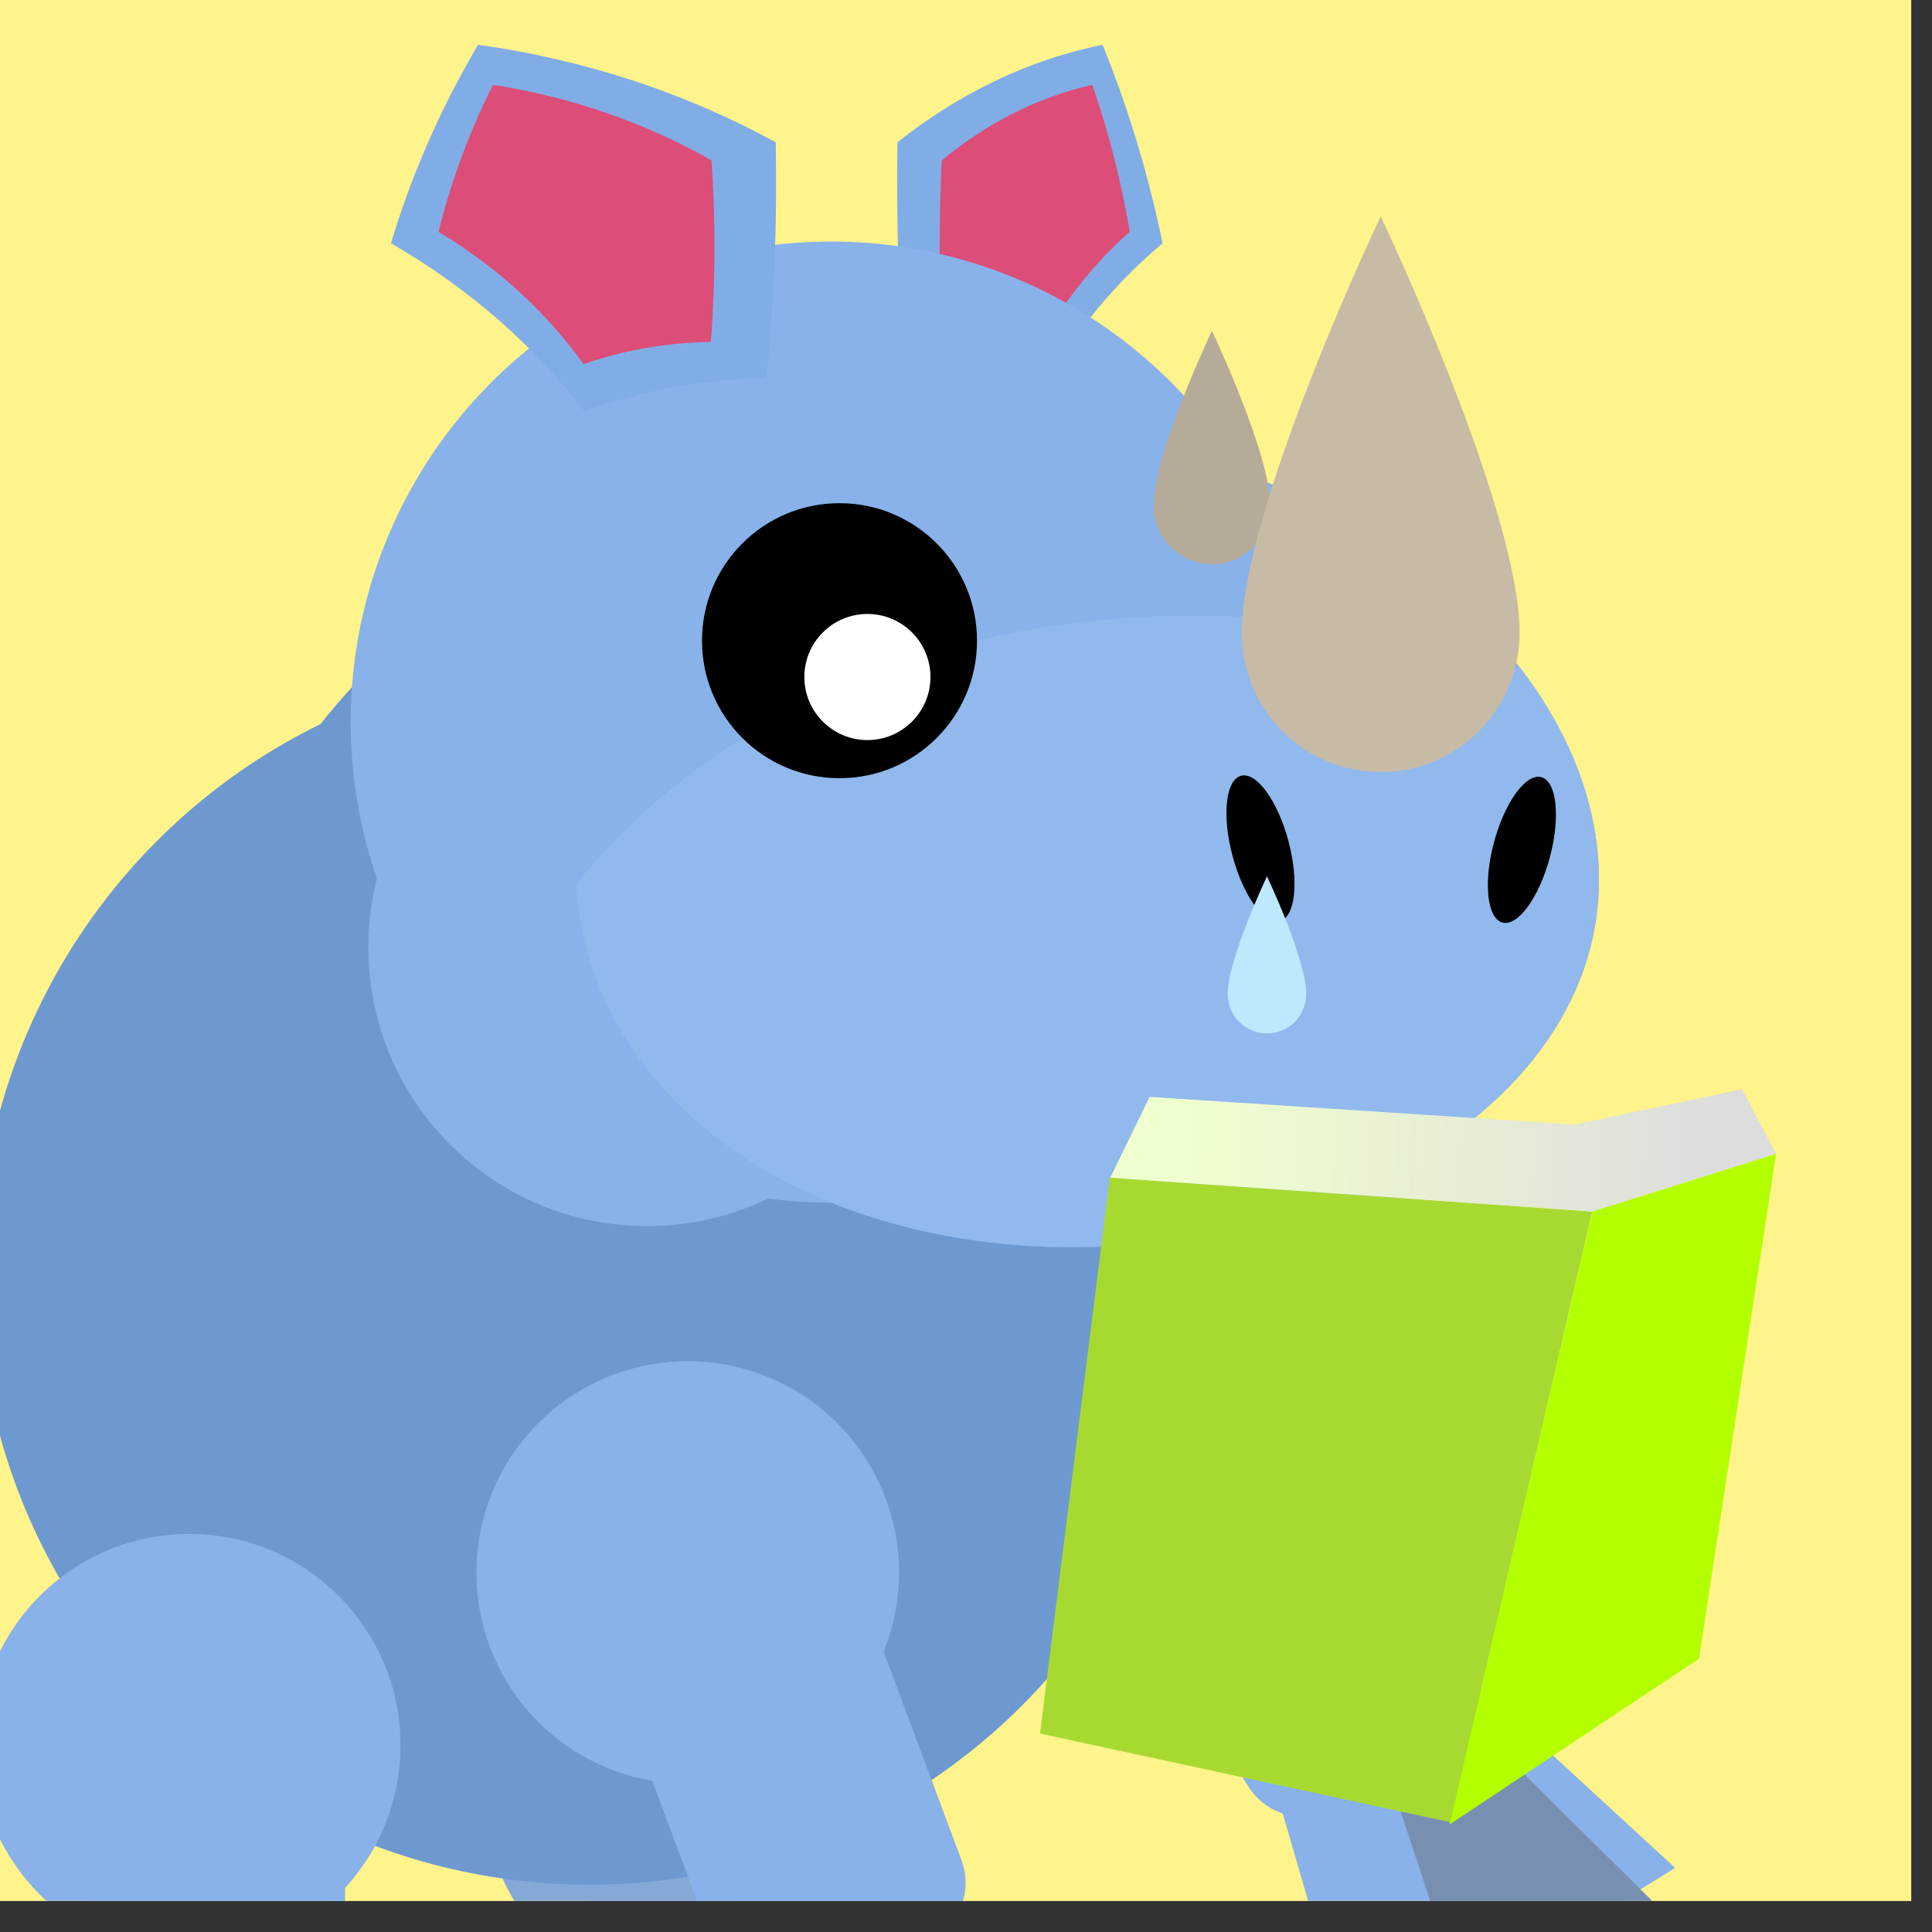
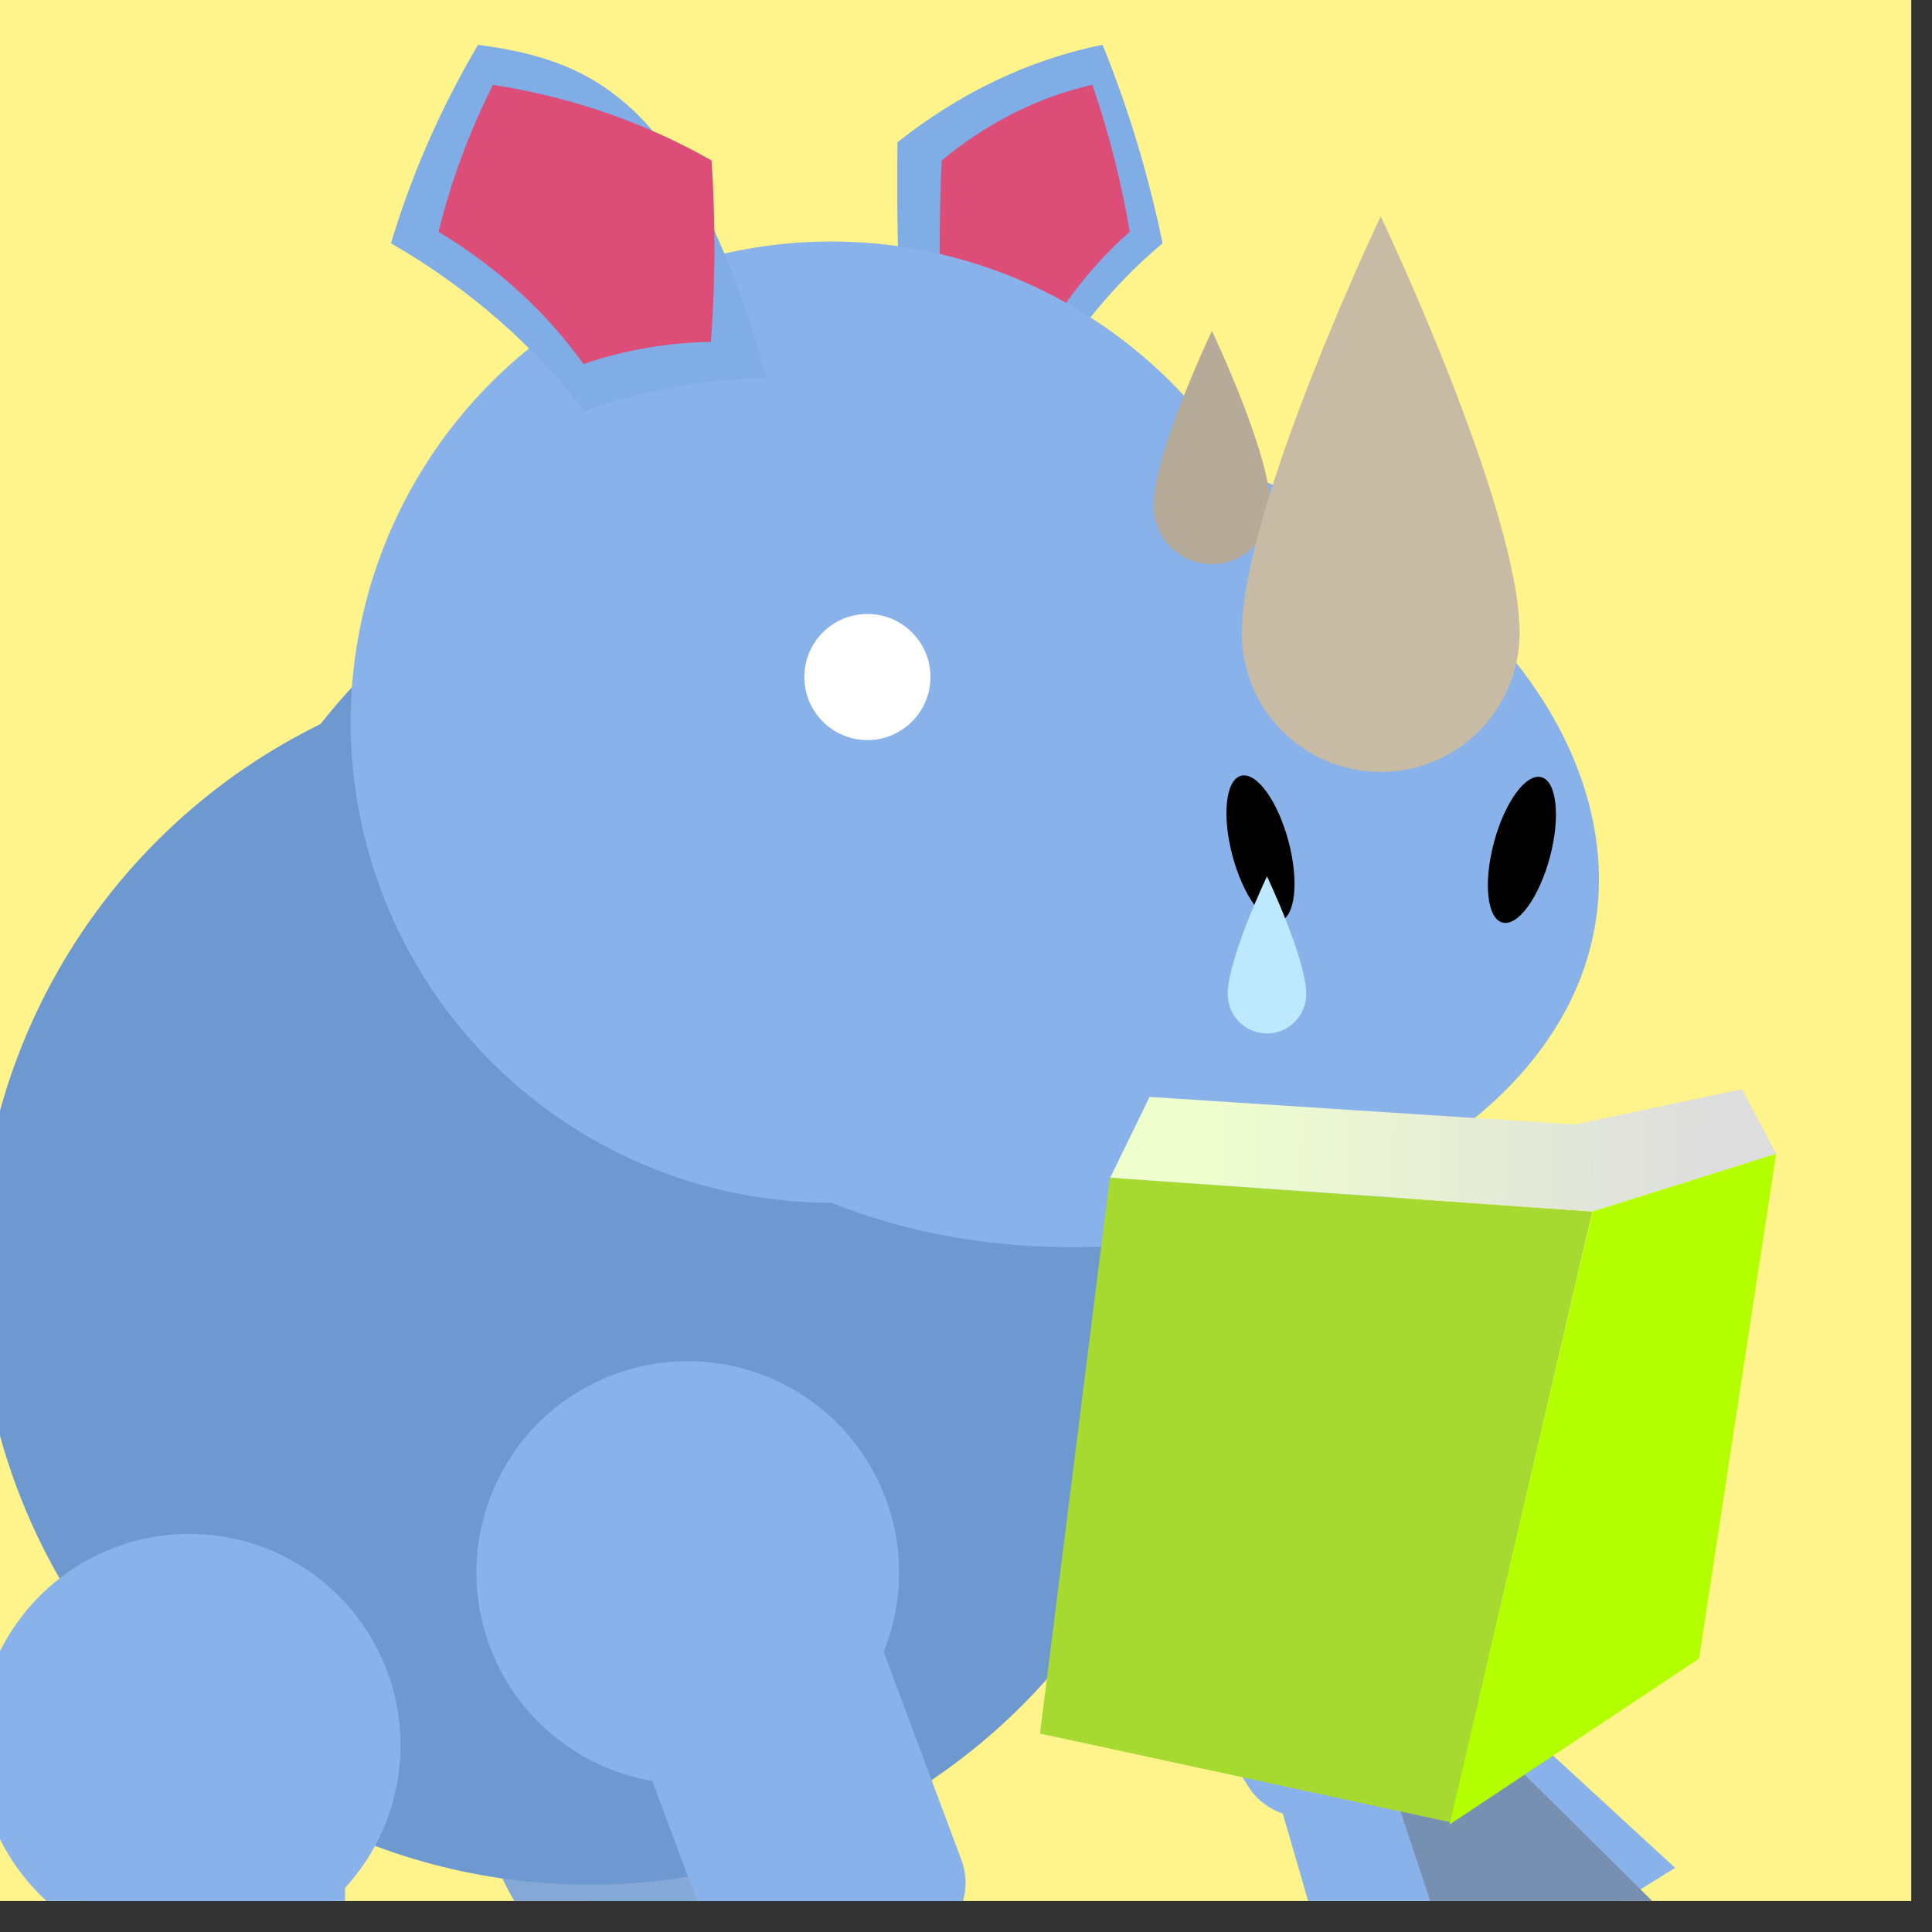
<svg xmlns="http://www.w3.org/2000/svg" width="100%" height="100%" viewBox="0 0 1229 1229" version="1.1" xml:space="preserve" style="fill-rule:evenodd;clip-rule:evenodd;stroke-linejoin:round;stroke-miterlimit:2;">
  <rect x="0" y="0" width="1229" height="1229" fill="#333333" stroke="none" />
  <g transform="matrix(1,0,0,1,-20868,-42378.2)">
    <g transform="matrix(2.077,0,0,2.077,20277.6,41850.3)">
      <g transform="matrix(0.481,0,0,0.481,-5218.74,-8366.01)">
        <rect x="11429.3" y="17903.4" width="1228.41" height="1228.41" style="fill:rgb(255,243,139);" />
        <clipPath id="_clip1">
          <rect x="11429.3" y="17903.4" width="1228.41" height="1228.41" />
        </clipPath>
        <g clip-path="url(#_clip1)">
          <g transform="matrix(0.933,0,0,0.933,10633.9,16909.3)">
            <g transform="matrix(1,0,0,1,-393.882,-66.72)">
              <g transform="matrix(0.481,0,0,0.481,-823.564,-10043.3)">
                <path d="M5536.27,25896.3L5536.27,26333.7C5536.27,26384.9 5494.65,26426.6 5443.38,26426.6L5257.61,26426.6C5206.34,26426.6 5164.72,26384.9 5164.72,26333.7L5164.72,25896.3C5164.72,25845.1 5206.34,25803.4 5257.61,25803.4L5443.38,25803.4C5494.65,25803.4 5536.27,25845.1 5536.27,25896.3Z" style="fill:rgb(133,169,215);" />
              </g>
              <g transform="matrix(0.481,0,0,0.481,-1600.26,-9747.01)">
                <circle cx="6930" cy="25199.9" r="299.736" style="fill:rgb(133,169,215);" />
              </g>
            </g>
            <g transform="matrix(0.481,0,0,0.481,-2332.47,-9972.39)">
              <circle cx="7483.51" cy="24794.3" r="867.62" style="fill:rgb(110,153,208);" />
            </g>
            <g transform="matrix(1,0,0,1,-739.13,-98.36)">
              <g transform="matrix(0.481,0,0,0.481,-823.564,-10043.3)">
                <path d="M5536.27,25896.3L5536.27,26333.7C5536.27,26384.9 5494.65,26426.6 5443.38,26426.6L5257.61,26426.6C5206.34,26426.6 5164.72,26384.9 5164.72,26333.7L5164.72,25896.3C5164.72,25845.1 5206.34,25803.4 5257.61,25803.4L5443.38,25803.4C5494.65,25803.4 5536.27,25845.1 5536.27,25896.3Z" style="fill:rgb(136,178,233);" />
              </g>
              <g transform="matrix(0.481,0,0,0.481,-1600.26,-9747.01)">
                <circle cx="6930" cy="25199.9" r="299.736" style="fill:rgb(136,178,233);" />
              </g>
            </g>
            <g transform="matrix(0.85,-0.527,0.527,0.85,-1077.48,949.079)">
              <g transform="matrix(0.481,0,0,0.481,-823.564,-10043.3)">
                <path d="M5536.27,25896.3L5536.27,26333.7C5536.27,26384.9 5494.65,26426.6 5443.38,26426.6L5257.61,26426.6C5206.34,26426.6 5164.72,26384.9 5164.72,26333.7L5164.72,25896.3C5164.72,25845.1 5206.34,25803.4 5257.61,25803.4L5443.38,25803.4C5494.65,25803.4 5536.27,25845.1 5536.27,25896.3Z" style="fill:rgb(136,178,233);" />
              </g>
              <g transform="matrix(0.481,0,0,0.481,-1600.26,-9747.01)">
                <circle cx="6930" cy="25199.9" r="299.736" style="fill:rgb(136,178,233);" />
              </g>
              <g transform="matrix(0.536,0,0,0.481,-2038.3,-9721.56)">
                <path d="M7308.26,26082.8L6830.39,26082.8L6949.86,25605L7188.79,25605L7308.26,26082.8Z" style="fill:rgb(136,178,233);" />
              </g>
              <g transform="matrix(0.321,0,0,0.335,-489.439,-5890.98)">
                <path d="M7308.26,26082.8L6830.39,26082.8L6949.86,25605L7188.79,25605L7308.26,26082.8Z" style="fill:rgb(119,144,178);" />
              </g>
            </g>
            <g transform="matrix(0.481,0,0,0.481,-2188.15,-10089)">
              <circle cx="7483.51" cy="24794.3" r="867.62" style="fill:rgb(110,153,208);" />
            </g>
            <g transform="matrix(0.937,-0.35,0.35,0.937,-1120.7,539.944)">
              <g transform="matrix(0.481,0,0,0.481,-823.564,-10043.3)">
                <path d="M5536.27,25896.3L5536.27,26333.7C5536.27,26384.9 5494.65,26426.6 5443.38,26426.6L5257.61,26426.6C5206.34,26426.6 5164.72,26384.9 5164.72,26333.7L5164.72,25896.3C5164.72,25845.1 5206.34,25803.4 5257.61,25803.4L5443.38,25803.4C5494.65,25803.4 5536.27,25845.1 5536.27,25896.3Z" style="fill:rgb(136,178,233);" />
              </g>
              <g transform="matrix(0.481,0,0,0.481,-1600.26,-9747.01)">
                <circle cx="6930" cy="25199.9" r="299.736" style="fill:rgb(136,178,233);" />
              </g>
              <g transform="matrix(0.536,0,0,0.481,-2038.3,-9721.56)">
                <path d="M7308.26,26082.8L6830.39,26082.8L6949.86,25605L7188.79,25605L7308.26,26082.8Z" style="fill:rgb(136,178,233);" />
              </g>
            </g>
            <g transform="matrix(-1,0,0,1,2964.54,-326.514)">
              <g transform="matrix(-0.689,0,0,1,2569.23,1.81899e-12)">
                <g transform="matrix(0.481,0,0,0.481,-1600.26,-9747.01)">
                  <g>
                    <g transform="matrix(0.626,0.224,-0.336,0.942,10334.3,-228.372)">
                      <path d="M7165.88,23232.3C7294.87,23303.9 7399.85,23380.3 7483.1,23455.8C7353.65,23557.1 7266.01,23666.2 7215.19,23772.5C7085.12,23772.3 6952.74,23786.7 6824.87,23815.3C6751.24,23711.6 6688.99,23607.4 6637.39,23504.8C6778.8,23399.2 6956.61,23304.9 7165.88,23232.3Z" style="fill:rgb(129,173,230);" />
                    </g>
                  </g>
                </g>
                <g transform="matrix(0.481,0,0,0.481,-1601.48,-9760.17)">
                  <g transform="matrix(0.436,0.156,-0.259,0.725,9880.26,5379.35)">
                    <path d="M7185.95,23235.1C7319.24,23311.7 7420.03,23388.6 7494.41,23456.4C7349.4,23562.8 7260.31,23674.4 7212.56,23775.8C7081.89,23776.7 6949.23,23790.5 6822.08,23816.4C6743.05,23709.6 6680.84,23603.4 6633.23,23502C6774.41,23402.9 6959.21,23309 7185.95,23235.1Z" style="fill:rgb(220,77,119);" />
                  </g>
                </g>
              </g>
              <g transform="matrix(0.481,0,0,0.481,-1460.67,-9569.94)">
                <circle cx="6222.68" cy="23854.5" r="681.88" style="fill:rgb(136,178,233);" />
              </g>
              <g transform="matrix(0.279,0,0,0.279,-78.016,-4597.62)">
-                 <circle cx="6222.68" cy="23854.5" r="681.88" style="fill:rgb(136,178,233);" />
-               </g>
+                 </g>
              <g>
                <g transform="matrix(0.481,0,0,0.481,-1600.26,-9747.01)">
                  <g>
                    <g transform="matrix(0.626,0.224,-0.336,0.942,10334.3,-228.372)">
-                       <path d="M7165.88,23232.3C7293.3,23303 7398.52,23379.1 7483.1,23455.8C7354.93,23556.1 7266.65,23664.9 7215.19,23772.5C7085.15,23772.3 6952.9,23786.6 6824.87,23815.3C6751.49,23712 6689.24,23607.9 6637.39,23504.8C6780.14,23398.2 6958.2,23304.3 7165.88,23232.3Z" style="fill:rgb(129,173,230);" />
+                       <path d="M7165.88,23232.3C7293.3,23303 7398.52,23379.1 7483.1,23455.8C7354.93,23556.1 7266.65,23664.9 7215.19,23772.5C7085.15,23772.3 6952.9,23786.6 6824.87,23815.3C6780.14,23398.2 6958.2,23304.3 7165.88,23232.3Z" style="fill:rgb(129,173,230);" />
                    </g>
                  </g>
                </g>
                <g transform="matrix(0.481,0,0,0.481,-1601.48,-9760.17)">
                  <g transform="matrix(0.436,0.156,-0.259,0.725,9880.26,5379.35)">
                    <path d="M7185.95,23235.1C7316.38,23310.1 7417.51,23386.3 7494.41,23456.4C7351.64,23561.2 7261.38,23672.1 7212.56,23775.8C7081.96,23776.7 6949.5,23790.4 6822.08,23816.4C6743.33,23710 6681.12,23604 6633.23,23502C6776.56,23401.4 6961.71,23308.2 7185.95,23235.1Z" style="fill:rgb(220,77,119);" />
                  </g>
                </g>
              </g>
              <g transform="matrix(0.481,0,0,0.481,-1600.26,-9747.01)">
                <g>
                  <g transform="matrix(0.984,0,0,0.875,82.521,3546.22)">
                    <path d="M6222.68,23172.6C6422.51,23172.6 6586.14,23255.2 6701.67,23371.4C6826.74,23497.2 6904.56,23671.6 6904.56,23854.5C6904.56,24052.5 6813.54,24225.2 6655.4,24339.7C6510.94,24444.2 6319.19,24493.8 6117.39,24479.1C5713.96,24449.7 5372.61,24170.3 5435.51,23797.2C5465.5,23619.3 5579.69,23464.8 5714.28,23358.1C5855.13,23246.5 6034.01,23172.6 6222.68,23172.6Z" style="fill:rgb(136,178,233);" />
                    <clipPath id="_clip2">
                      <path d="M6222.68,23172.6C6422.51,23172.6 6586.14,23255.2 6701.67,23371.4C6826.74,23497.2 6904.56,23671.6 6904.56,23854.5C6904.56,24052.5 6813.54,24225.2 6655.4,24339.7C6510.94,24444.2 6319.19,24493.8 6117.39,24479.1C5713.96,24449.7 5372.61,24170.3 5435.51,23797.2C5465.5,23619.3 5579.69,23464.8 5714.28,23358.1C5855.13,23246.5 6034.01,23172.6 6222.68,23172.6Z" />
                    </clipPath>
                    <g clip-path="url(#_clip2)">
                      <g transform="matrix(1.016,0,0,1.143,-83.838,-4054.95)">
-                         <path d="M6024.72,24070.6C6418.45,24077.1 6714.16,24248.1 6877.35,24452.4C6877.49,24452.6 6901.01,24483.1 6925.37,24525.3C6985.96,24630.4 7012.49,24737.2 7012.48,24840.8C7012.46,25028.4 6926.88,25158.8 6880.39,25219.9C6874.48,25227.7 6830.25,25281.6 6799.92,25311.1C6624.11,25482.1 6355.13,25591.6 6053.87,25591.6C5748.48,25591.6 5476.25,25479.1 5300.63,25304.1C5282.92,25286.4 5229.34,25241.4 5201.63,25183.9C5199.12,25178.7 5191.37,25168.6 5175.74,25140.8C5101.25,25007.8 5095.15,24890.4 5095.15,24838.1C5095.15,24659.9 5174.2,24535.7 5200.1,24495.2C5204.66,24488.1 5254.34,24332.3 5381.98,24226.8C5404.45,24208.2 5432.65,24188.5 5466.78,24171.6C5466.82,24171.6 5533.14,24144.5 5624.91,24120.2C5730.98,24092 5867.87,24068 6024.72,24070.6Z" style="fill:rgb(145,185,237);" />
-                       </g>
+                         </g>
                    </g>
                  </g>
                </g>
              </g>
              <g transform="matrix(3.131,0,0,3.131,-2335.8,143.055)">
                <g transform="matrix(0.481,0,0,0.481,-1607.26,-6465.01)">
-                   <circle cx="5906.3" cy="14573.2" r="62.314" />
-                 </g>
+                   </g>
                <g transform="matrix(0.481,0,0,0.481,-1557.15,-6476.43)">
                  <circle cx="5789.48" cy="14613.4" r="28.577" style="fill:white;" />
                </g>
              </g>
              <g transform="matrix(0.306,0.082,-0.213,0.796,2536.29,-10094.3)">
                <circle cx="5906.3" cy="14573.2" r="62.314" />
              </g>
              <g transform="matrix(0.306,-0.082,0.213,0.796,-3850.31,-9124.7)">
                <circle cx="5906.3" cy="14573.2" r="62.314" />
              </g>
              <g transform="matrix(0.202,0,0,0.202,114.523,-3141.68)">
                <path d="M5733.35,23657.1C5733.35,23657.1 5930.44,24071 5930.44,24248.3C5930.44,24357.1 5842.12,24445.4 5733.35,24445.4C5624.58,24445.4 5536.27,24357.1 5536.27,24248.3C5536.27,24071 5733.35,23657.1 5733.35,23657.1Z" style="fill:rgb(181,171,152);" />
              </g>
              <g transform="matrix(0.481,0,0,0.481,-1600.26,-9820.14)">
                <path d="M5733.35,23657.1C5733.35,23657.1 5930.44,24071 5930.44,24248.3C5930.44,24357.1 5842.12,24445.4 5733.35,24445.4C5624.58,24445.4 5536.27,24357.1 5536.27,24248.3C5536.27,24071 5733.35,23657.1 5733.35,23657.1Z" style="fill:rgb(199,187,165);" />
              </g>
              <g transform="matrix(0.136,0,0,0.136,455.356,-1208.03)">
                <path d="M5733.35,23657.1C5733.35,23657.1 5930.44,24071 5930.44,24248.3C5930.44,24357.1 5842.12,24445.4 5733.35,24445.4C5624.58,24445.4 5536.27,24357.1 5536.27,24248.3C5536.27,24071 5733.35,23657.1 5733.35,23657.1Z" style="fill:rgb(189,232,253);" />
              </g>
            </g>
          </g>
          <g transform="matrix(1.867,0.909,-0.909,1.867,11610,17249)">
            <g transform="matrix(0.481,0,0,0.481,-9889.13,-20100.6)">
              <path d="M21952.6,42718.7L22041.7,43108.3L21781.7,43172L21666.6,42833.8L21952.6,42718.7Z" style="fill:rgb(167,218,49);" />
            </g>
            <g transform="matrix(0.481,0,0,0.481,-9793.77,-20123.3)">
              <path d="M21843.6,42681.5L21806,42654L21720,42720.9L21468.6,42823.7L21468.6,42881L21754.5,42765.8L21843.6,42681.5Z" style="fill:url(#_Linear3);" />
            </g>
            <g transform="matrix(0.481,0,0,0.481,-9793.77,-20123.3)">
              <path d="M21754.5,42765.8L21843.6,42681.5L21940.3,42992.4L21843.6,43157L21754.5,42765.8Z" style="fill:rgb(179,255,0);" />
            </g>
          </g>
        </g>
      </g>
    </g>
  </g>
  <defs>
    <linearGradient id="_Linear3" x1="0" y1="0" x2="1" y2="0" gradientUnits="userSpaceOnUse" gradientTransform="matrix(310.144,-142.182,142.182,310.144,21492.9,42823.7)">
      <stop offset="0" style="stop-color:rgb(240,255,206);stop-opacity:1" />
      <stop offset="1" style="stop-color:rgb(221,221,221);stop-opacity:1" />
    </linearGradient>
  </defs>
</svg>